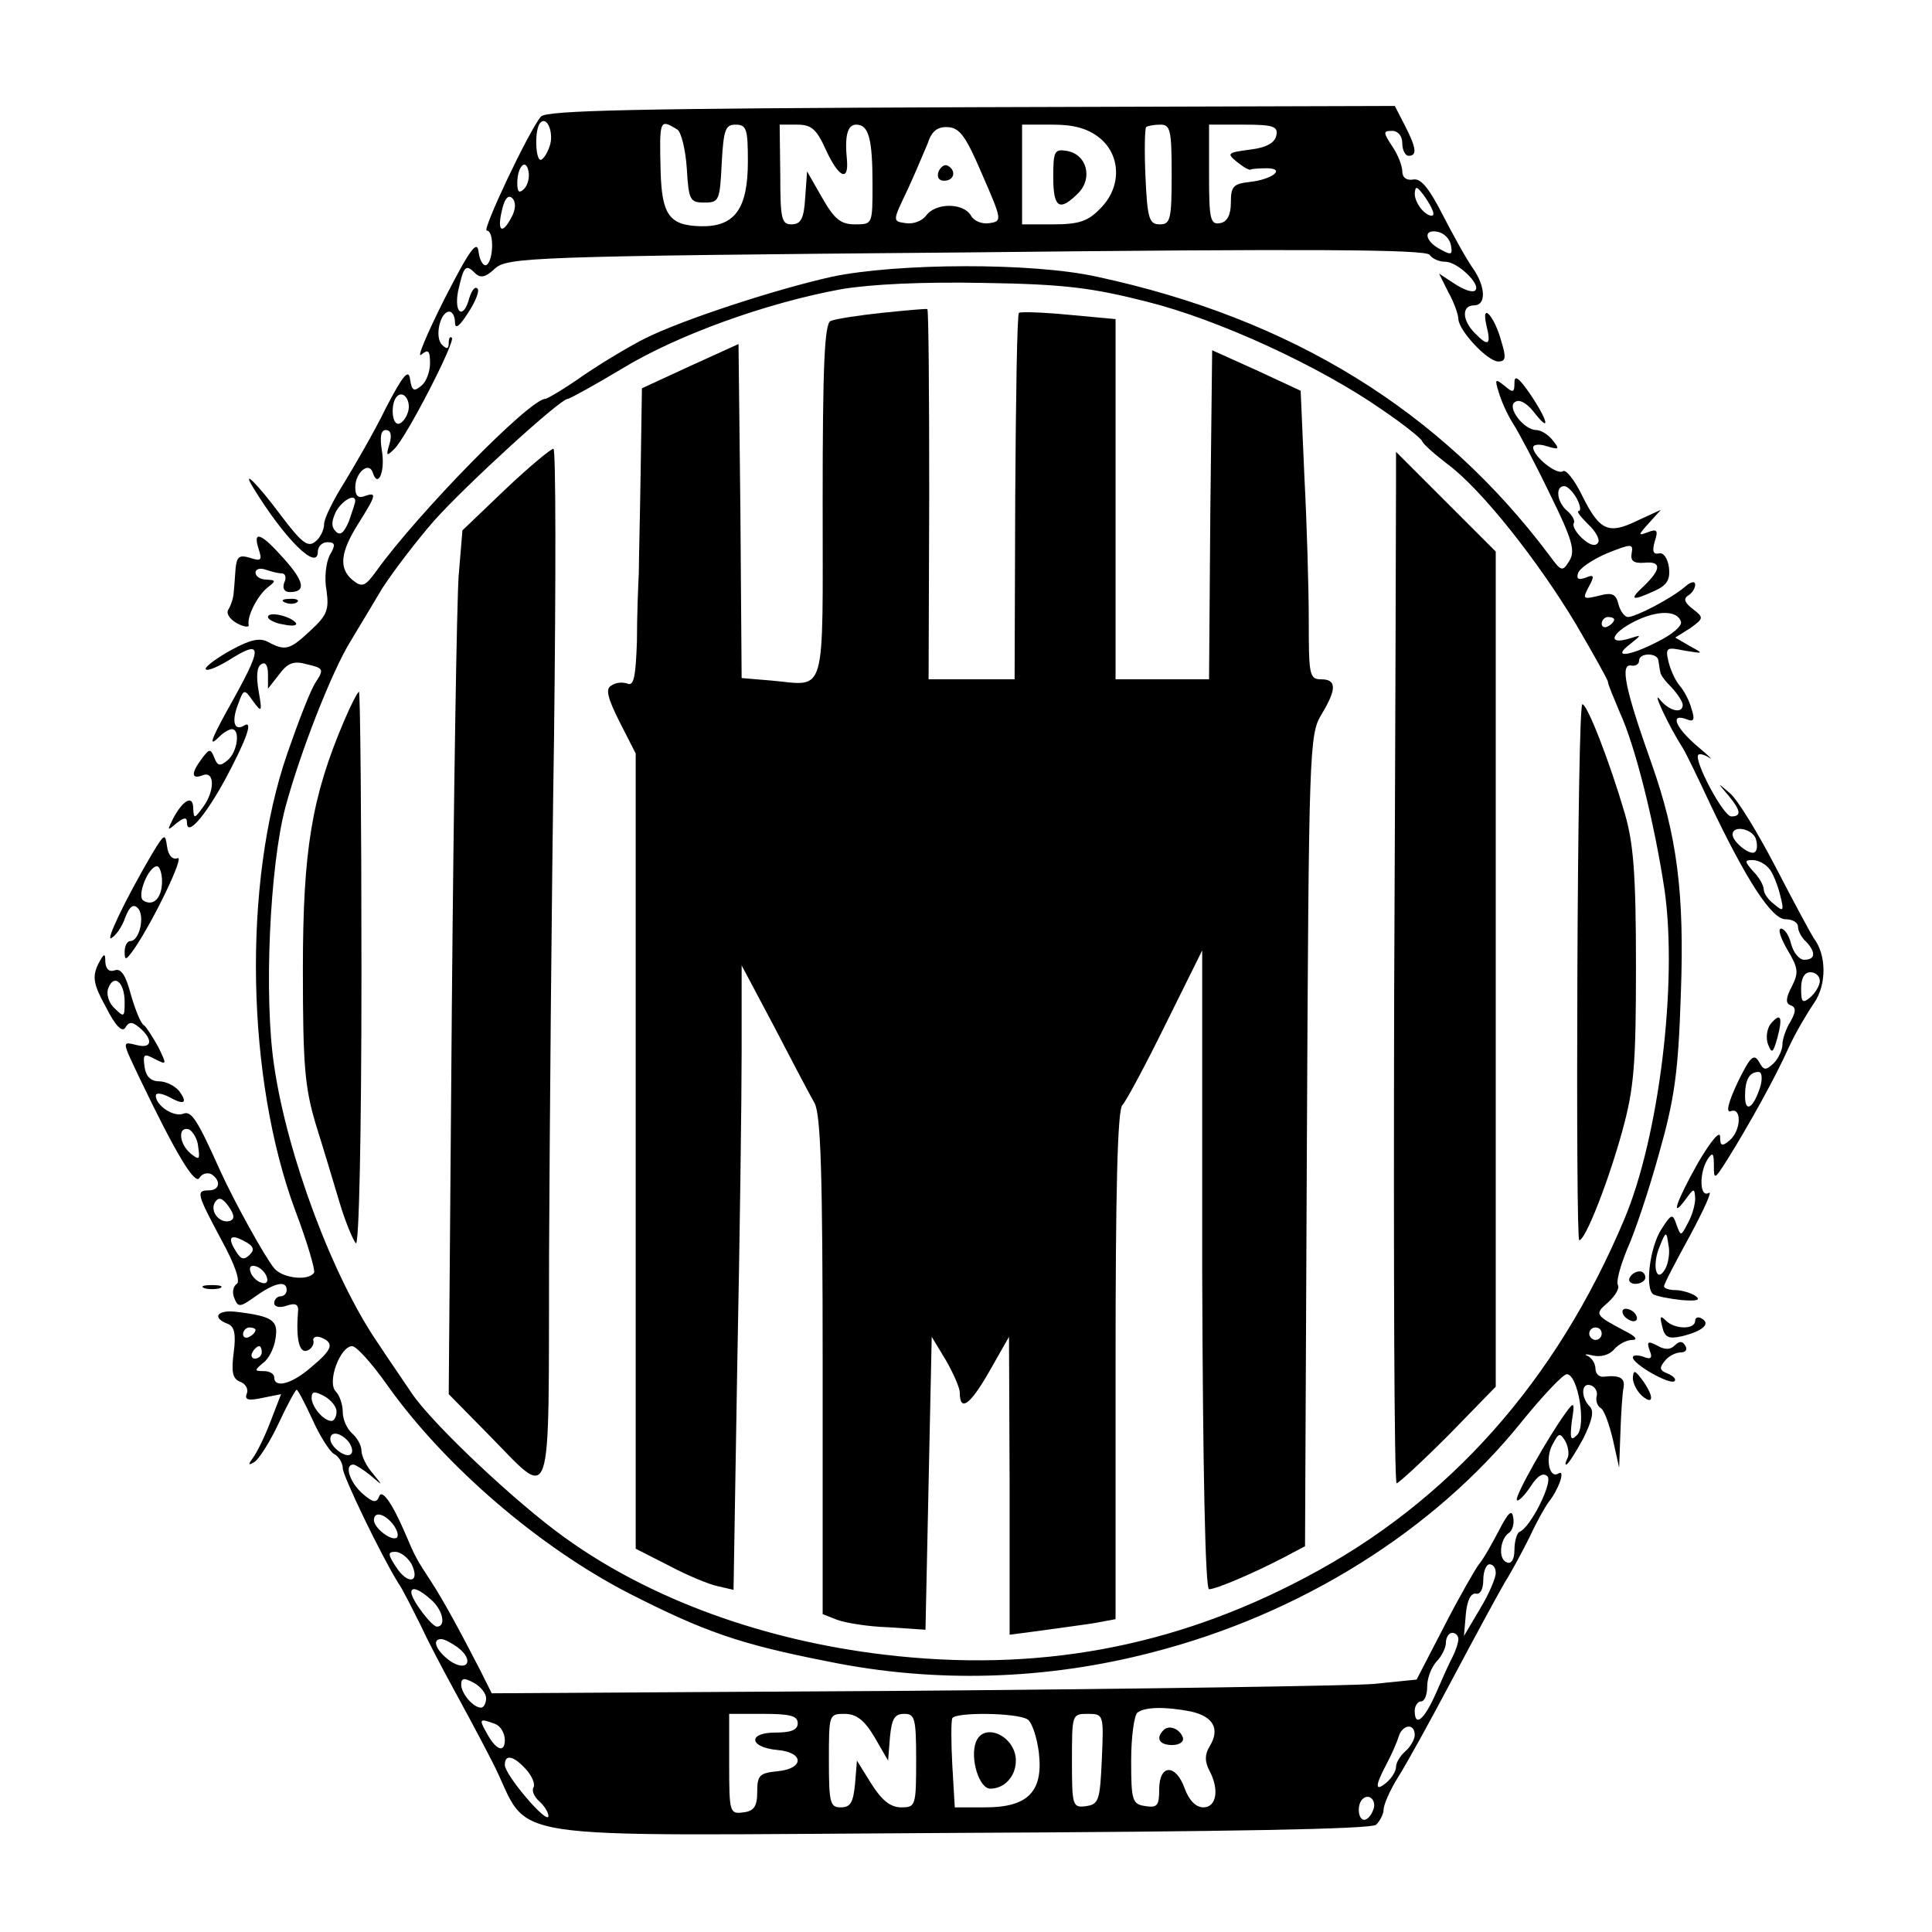
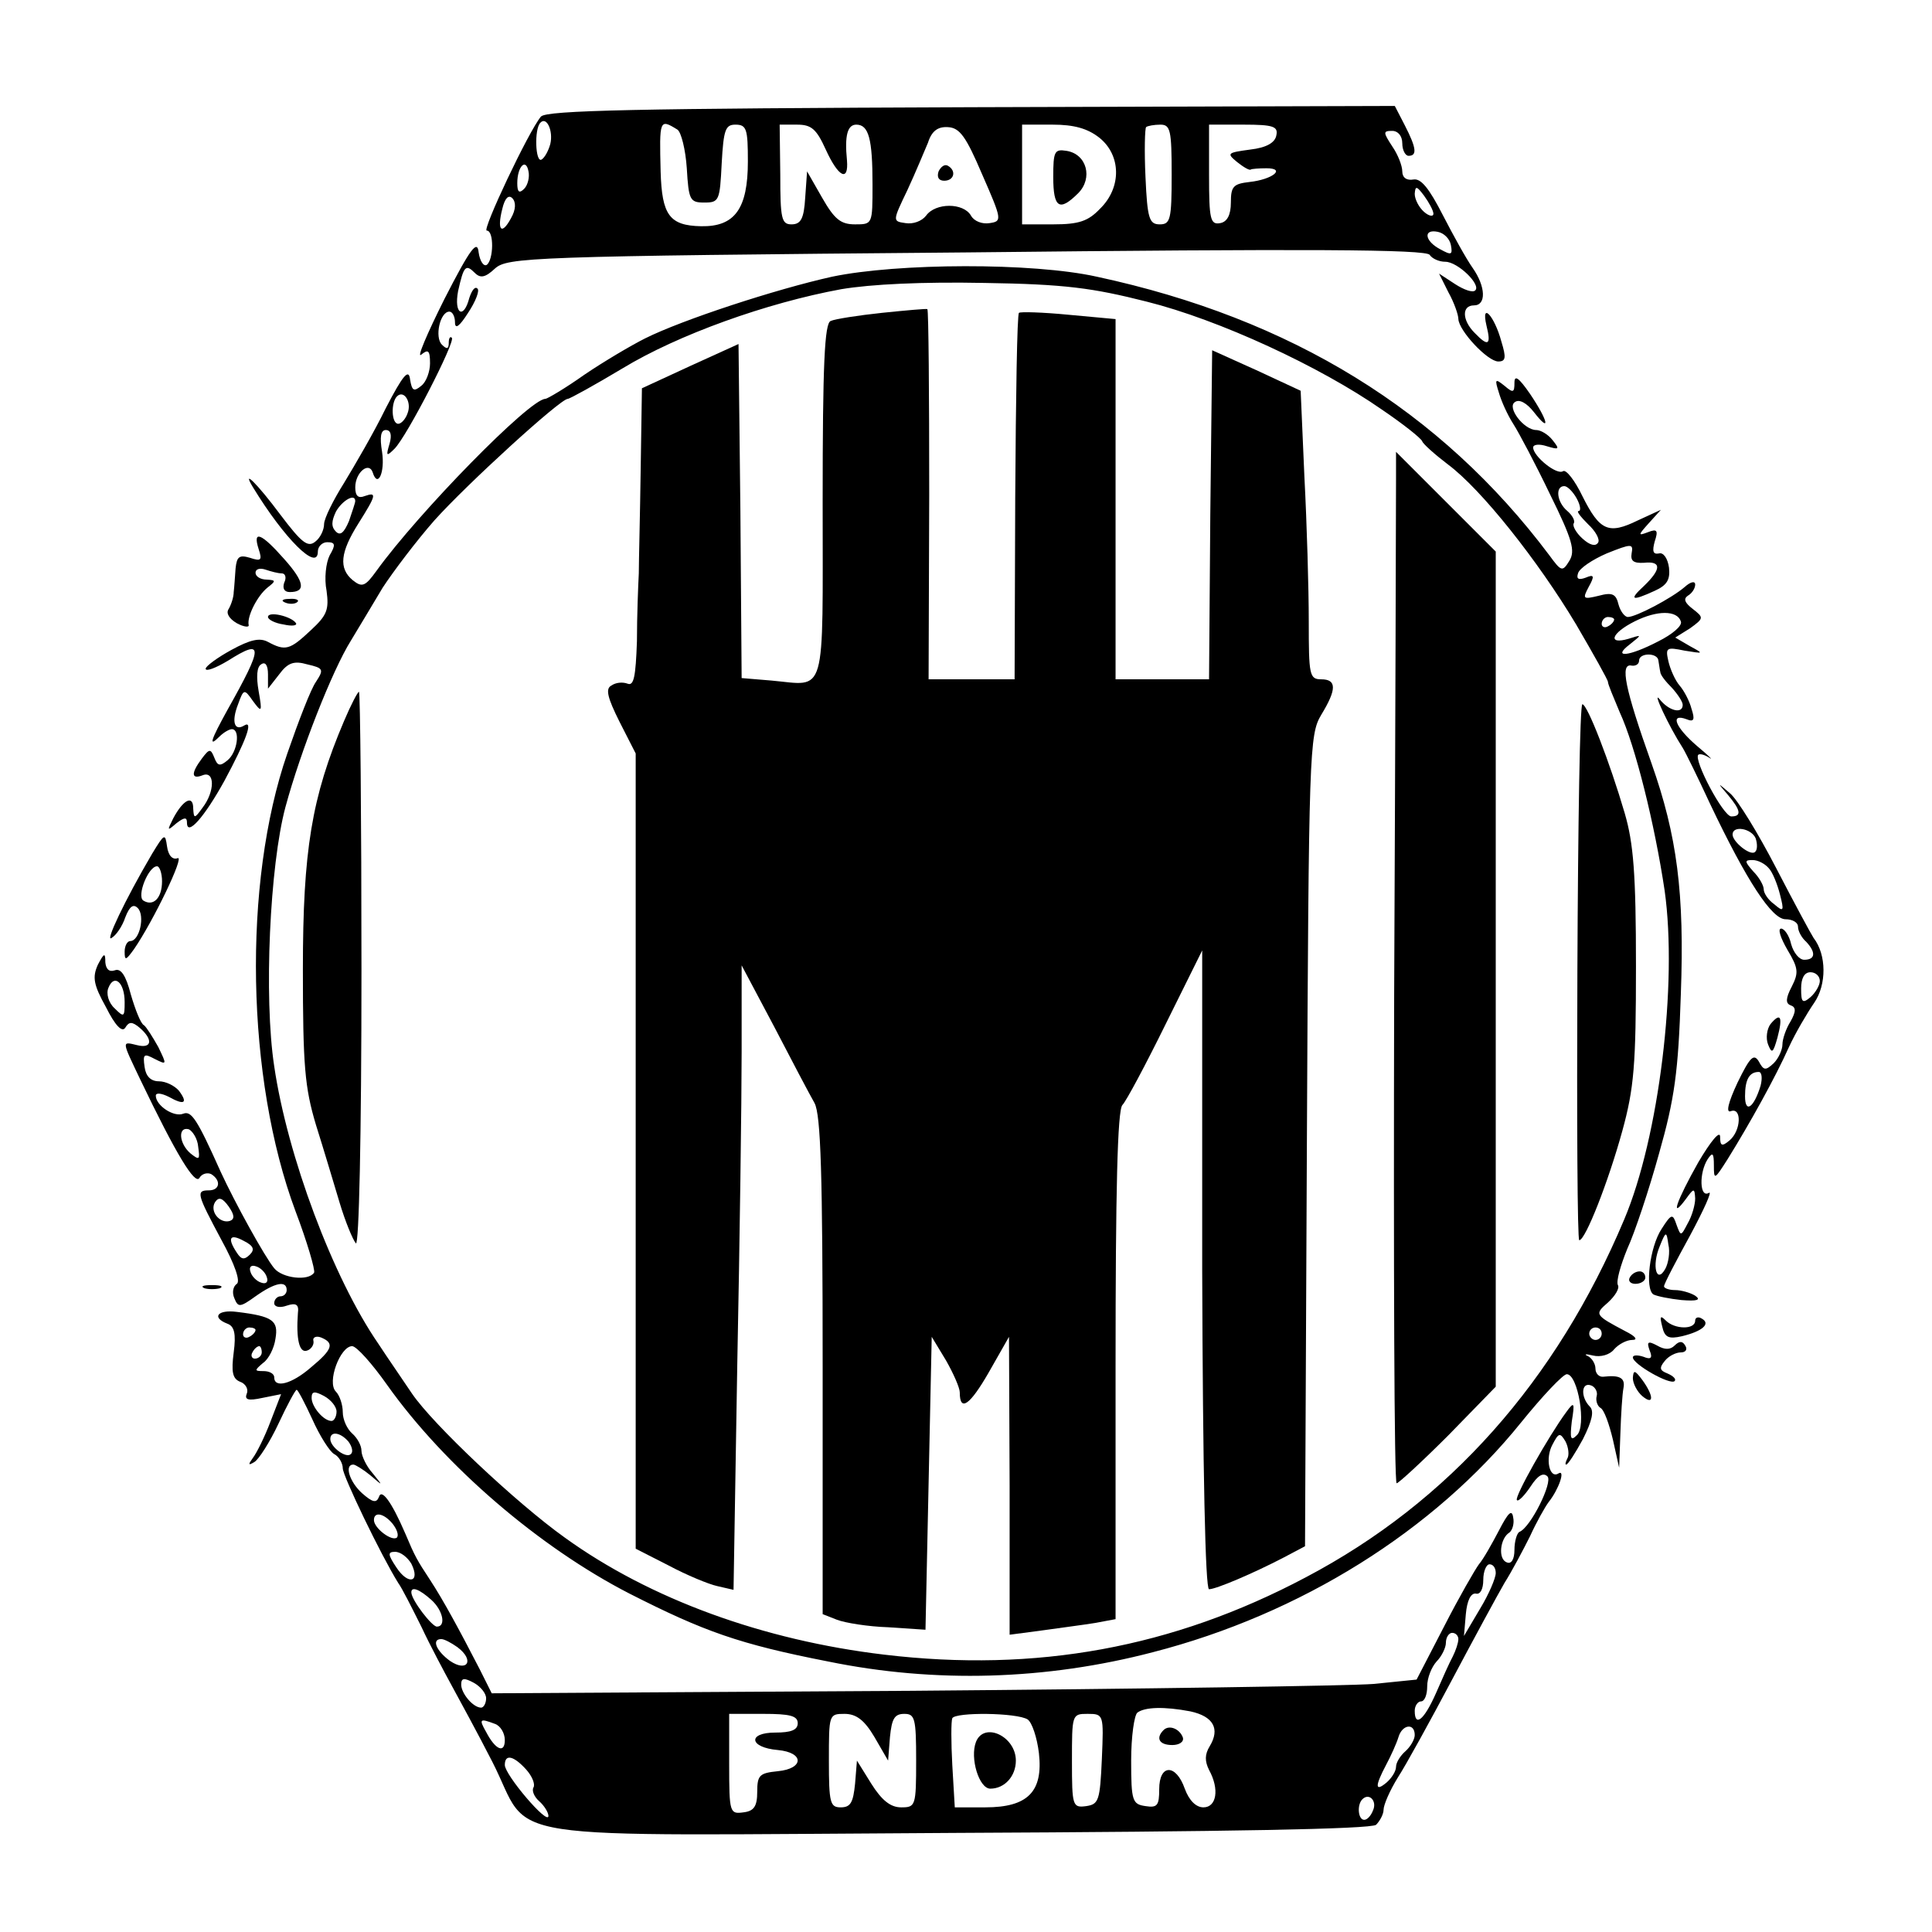
<svg xmlns="http://www.w3.org/2000/svg" version="1.0" width="310pt" height="310pt" viewBox="0 0 310 310" preserveAspectRatio="xMidYMid meet">
  <g transform="translate(0,310) scale(0.1,-0.1)" fill="#000000" stroke="none">
    <path d="M868 2913 c-20 -24 -95 -183 -87 -183 12 0 11 -47 0 -55 -5 -3 -11 6 -13 20 -2 21 -13 7 -55 -75 -28 -56 -45 -96 -37 -89 11 9 14 7 14 -14 0 -13 -6 -30 -14 -36 -12 -10 -15 -8 -18 10 -2 18 -11 8 -39 -46 -19 -39 -50 -92 -67 -120 -17 -27 -32 -57 -32 -66 0 -9 -6 -22 -14 -28 -12 -10 -22 -2 -56 43 -38 51 -63 75 -44 44 50 -82 104 -136 104 -103 0 8 7 15 15 15 13 0 14 -4 4 -21 -6 -12 -9 -37 -5 -57 4 -30 1 -39 -25 -63 -34 -32 -41 -34 -69 -19 -13 7 -28 4 -59 -13 -22 -12 -41 -26 -41 -30 0 -5 16 1 36 13 57 36 57 24 -1 -79 -27 -49 -31 -61 -13 -43 7 7 16 12 20 12 14 0 9 -37 -7 -50 -12 -10 -16 -9 -21 4 -6 15 -8 15 -20 -1 -18 -24 -17 -34 1 -27 20 8 20 -26 0 -52 -13 -18 -14 -18 -15 -1 0 22 -16 14 -32 -16 -10 -20 -10 -21 5 -8 13 10 17 10 17 1 0 -23 28 9 60 67 35 65 47 98 32 89 -16 -10 -21 6 -10 34 9 25 10 25 24 5 14 -19 15 -18 9 16 -4 23 -3 39 4 43 7 5 11 -2 11 -16 l0 -23 18 23 c14 19 24 22 45 16 26 -6 27 -8 14 -28 -8 -11 -28 -63 -46 -115 -72 -208 -66 -522 13 -734 19 -50 32 -95 30 -99 -9 -14 -51 -9 -64 7 -15 18 -63 105 -86 155 -38 85 -47 98 -60 93 -15 -6 -44 13 -44 29 0 5 9 4 21 -2 25 -14 31 -10 16 10 -7 8 -21 15 -32 15 -13 0 -21 8 -23 23 -3 21 -1 22 16 13 20 -10 20 -10 6 19 -9 16 -19 32 -23 35 -5 2 -14 25 -21 49 -8 31 -16 43 -26 39 -9 -3 -14 2 -15 13 0 16 -2 15 -12 -4 -9 -20 -7 -32 13 -68 15 -30 26 -41 31 -33 6 10 11 10 23 0 22 -19 20 -34 -4 -28 -25 6 -25 8 5 -55 58 -121 88 -170 95 -158 4 7 13 9 19 6 16 -10 14 -26 -4 -26 -21 0 -19 -6 20 -79 22 -40 31 -67 25 -71 -6 -4 -8 -14 -4 -23 6 -15 9 -15 34 3 31 22 50 26 50 10 0 -5 -4 -10 -10 -10 -5 0 -10 -5 -10 -11 0 -6 9 -8 20 -4 15 5 20 2 18 -12 -3 -41 2 -65 15 -60 6 2 11 9 10 15 -2 6 4 9 12 6 22 -9 19 -19 -16 -48 -31 -27 -59 -34 -59 -16 0 6 -8 10 -17 10 -15 0 -15 1 -1 13 9 6 18 24 20 39 5 29 -4 36 -62 43 -31 4 -41 -9 -15 -19 11 -4 14 -16 10 -46 -4 -31 -2 -42 10 -47 9 -3 14 -12 11 -19 -4 -10 2 -12 25 -7 l30 6 -17 -44 c-9 -24 -22 -50 -28 -58 -8 -11 -8 -13 2 -7 7 4 25 32 39 62 14 30 27 54 29 54 2 0 13 -21 25 -47 12 -27 28 -52 35 -56 8 -4 14 -15 14 -23 0 -12 61 -139 89 -184 6 -8 22 -40 37 -70 14 -30 37 -73 49 -95 12 -22 42 -77 65 -122 67 -131 -19 -118 743 -114 433 2 666 6 675 13 6 6 12 17 12 24 0 8 10 31 23 52 13 20 52 91 87 157 35 66 73 136 84 155 12 19 30 53 41 75 10 22 24 47 30 55 16 20 27 52 16 46 -15 -10 -22 24 -10 46 10 19 12 20 21 5 5 -10 6 -22 3 -27 -3 -6 -4 -10 -2 -10 3 0 15 19 27 41 15 30 18 45 11 52 -15 15 -14 40 2 34 6 -2 11 -10 9 -17 -2 -7 1 -16 6 -19 6 -3 14 -26 20 -51 l10 -45 2 55 c1 30 3 63 5 73 3 16 -6 21 -32 18 -7 -1 -13 5 -13 13 0 8 -6 17 -12 20 -7 3 -4 4 8 1 12 -3 27 1 34 10 7 8 20 15 29 15 10 0 5 6 -11 14 -49 26 -50 27 -28 46 12 11 19 23 16 28 -3 6 4 31 15 58 12 26 35 95 51 153 25 88 31 131 35 256 6 162 -6 254 -47 370 -43 121 -51 161 -32 157 6 -1 12 2 12 8 0 13 30 13 31 0 1 -5 2 -14 3 -18 0 -5 9 -16 19 -26 9 -10 17 -22 17 -27 0 -15 -22 -10 -37 9 -13 16 15 -44 37 -78 5 -8 25 -49 44 -90 59 -124 99 -185 121 -185 11 0 20 -5 20 -12 0 -7 6 -18 13 -24 16 -17 15 -29 -3 -29 -8 0 -17 11 -21 25 -3 14 -11 25 -16 25 -6 0 -1 -15 10 -34 18 -30 18 -37 7 -59 -10 -19 -10 -27 -2 -30 9 -3 9 -10 0 -26 -7 -11 -13 -28 -13 -37 0 -8 -6 -22 -14 -30 -13 -12 -16 -12 -24 3 -8 13 -14 7 -34 -34 -15 -32 -19 -49 -11 -46 18 7 17 -31 -2 -47 -12 -10 -15 -9 -15 6 0 11 -15 -7 -35 -41 -35 -62 -46 -94 -20 -59 13 18 14 18 15 1 0 -10 -5 -28 -12 -40 -11 -21 -11 -21 -18 -2 -6 18 -8 18 -24 -7 -19 -29 -27 -96 -13 -105 6 -3 26 -7 45 -9 25 -2 32 0 22 7 -8 5 -23 9 -32 9 -10 0 -18 3 -18 6 0 4 19 40 42 82 22 41 36 72 30 68 -15 -9 -16 32 -2 54 8 12 10 10 10 -10 0 -24 1 -23 22 10 36 58 77 132 98 179 11 24 30 56 41 72 20 29 20 77 -1 104 -4 6 -31 56 -60 112 -29 56 -62 110 -74 120 -21 18 -21 18 -3 -3 20 -24 22 -34 5 -34 -13 0 -61 91 -53 99 3 2 10 0 18 -5 7 -5 -2 4 -20 19 -35 30 -44 53 -17 43 12 -5 14 -1 8 17 -3 12 -12 29 -19 37 -7 8 -15 26 -18 39 -5 22 -3 23 26 17 31 -5 31 -5 9 7 l-24 14 24 15 c22 16 22 17 4 31 -13 10 -15 16 -8 21 7 4 12 12 12 18 0 6 -7 5 -17 -4 -21 -18 -78 -48 -91 -48 -5 0 -12 9 -15 20 -4 17 -10 20 -32 14 -25 -6 -26 -5 -16 14 10 18 9 21 -5 15 -11 -4 -15 -2 -12 7 2 8 23 22 46 32 40 16 43 16 40 0 -2 -12 3 -16 20 -15 28 3 28 -10 0 -37 -25 -23 -20 -25 17 -8 20 9 25 18 23 37 -2 15 -9 25 -16 23 -10 -2 -11 4 -7 19 6 18 4 21 -11 15 -16 -6 -16 -5 2 15 l19 21 -37 -17 c-47 -23 -61 -17 -89 39 -12 25 -26 43 -31 40 -10 -7 -48 24 -48 38 0 5 10 6 22 2 20 -6 21 -5 9 10 -7 9 -19 16 -26 16 -20 0 -48 37 -34 45 7 5 19 -2 30 -16 28 -36 23 -14 -6 29 -18 26 -25 31 -25 18 0 -16 -2 -17 -16 -5 -15 12 -16 11 -9 -11 4 -14 14 -36 23 -50 9 -14 36 -65 59 -113 36 -73 41 -91 31 -107 -11 -18 -13 -17 -32 9 -174 232 -414 380 -726 447 -103 23 -320 22 -425 0 -90 -20 -240 -69 -300 -99 -22 -11 -66 -37 -97 -58 -31 -22 -60 -39 -63 -39 -25 0 -204 -183 -271 -276 -18 -25 -23 -27 -38 -15 -23 19 -20 45 9 91 29 46 30 51 10 44 -10 -4 -15 0 -15 14 0 24 22 42 28 24 8 -26 20 0 15 33 -4 24 -2 35 6 35 8 0 10 -8 6 -22 -6 -20 -5 -21 8 -8 20 20 98 172 92 178 -3 3 -5 -1 -5 -8 0 -10 -3 -11 -11 -3 -12 12 -3 53 12 53 5 0 9 -8 9 -17 0 -12 7 -7 21 15 12 18 19 36 15 39 -4 4 -9 -3 -13 -15 -9 -35 -25 -26 -18 11 9 40 12 44 27 29 9 -9 17 -7 32 7 20 18 53 20 757 26 546 6 738 5 743 -4 4 -6 15 -11 25 -11 20 0 58 -37 48 -46 -4 -4 -18 1 -32 10 l-26 17 15 -30 c9 -16 16 -36 16 -43 1 -19 47 -68 64 -68 12 0 13 6 5 32 -11 41 -33 65 -24 26 8 -32 3 -35 -19 -12 -20 20 -21 44 -1 44 20 0 19 30 -2 60 -10 14 -31 52 -48 85 -22 43 -35 59 -47 57 -11 -2 -18 3 -18 13 0 9 -7 27 -16 40 -15 23 -15 25 0 25 9 0 16 -8 16 -20 0 -11 5 -20 10 -20 14 0 13 12 -6 49 l-16 31 -679 -2 c-538 -2 -682 -5 -691 -15z m15 -44 c-3 -11 -9 -22 -14 -25 -10 -6 -12 49 -2 59 10 11 21 -13 16 -34z m204 23 c6 -4 13 -32 15 -62 3 -51 5 -55 28 -55 24 0 25 3 28 63 3 54 6 62 22 62 18 0 20 -7 20 -59 0 -76 -21 -105 -75 -104 -51 1 -63 18 -65 88 -2 83 -2 85 27 67z m238 -32 c20 -44 37 -53 34 -17 -4 40 1 57 15 57 20 0 26 -23 26 -96 0 -64 0 -64 -28 -64 -23 0 -33 8 -53 43 l-24 42 -3 -42 c-2 -34 -7 -43 -22 -43 -16 0 -18 9 -18 80 l-1 80 28 0 c23 0 31 -7 46 -40z m251 -40 c32 -73 32 -75 12 -78 -12 -2 -25 3 -30 12 -12 21 -57 21 -72 0 -7 -9 -21 -14 -33 -12 -21 3 -21 3 3 53 13 28 27 62 33 76 6 19 16 26 32 25 19 -1 29 -15 55 -76z m188 59 c35 -28 36 -80 1 -114 -19 -20 -34 -25 -75 -25 l-50 0 0 80 0 80 49 0 c34 0 56 -6 75 -21z m116 -59 c0 -72 -2 -80 -19 -80 -17 0 -20 9 -23 76 -2 42 -1 78 1 80 2 2 13 4 23 4 16 0 18 -9 18 -80z m168 63 c-2 -12 -16 -20 -42 -23 -37 -5 -38 -6 -21 -20 10 -8 20 -14 22 -12 1 1 13 2 25 2 32 0 10 -18 -27 -22 -26 -3 -30 -7 -30 -33 0 -20 -6 -31 -17 -33 -16 -3 -18 6 -18 77 l0 81 56 0 c47 0 55 -3 52 -17z m-1207 -86 c-8 -8 -11 -5 -11 9 0 27 14 41 18 19 2 -9 -1 -22 -7 -28z m1459 -40 c0 -5 -7 -4 -15 3 -8 7 -15 20 -15 29 1 13 3 13 15 -3 8 -11 15 -24 15 -29z m-1480 -7 c-15 -28 -23 -20 -14 15 4 17 10 23 16 17 6 -6 6 -18 -2 -32z m1508 -43 c3 -16 1 -17 -17 -7 -25 13 -28 33 -4 28 10 -2 19 -11 21 -21z m-488 -91 c116 -29 278 -104 377 -173 34 -23 63 -46 65 -51 1 -4 20 -21 41 -37 54 -40 145 -155 206 -257 28 -48 51 -89 51 -92 0 -4 9 -25 19 -49 25 -54 56 -179 72 -286 21 -149 -9 -396 -65 -528 -109 -259 -281 -453 -511 -574 -213 -113 -433 -153 -676 -124 -194 23 -376 89 -513 188 -77 55 -211 181 -245 231 -14 21 -39 57 -54 80 -73 106 -146 302 -167 445 -17 111 -7 323 18 416 24 89 75 219 105 267 12 20 35 58 51 85 17 26 54 75 83 108 52 58 202 195 214 195 3 0 43 22 88 49 89 54 231 105 351 127 48 8 130 12 230 10 129 -2 173 -8 260 -30z m-1186 -179 c-3 -9 -10 -17 -15 -17 -11 0 -12 34 -2 44 11 11 24 -9 17 -27z m1876 -137 c6 -11 7 -20 3 -20 -4 0 3 -9 15 -21 12 -11 20 -25 16 -30 -4 -6 -13 -4 -25 7 -10 9 -16 20 -14 24 3 4 -2 13 -10 20 -17 14 -20 40 -5 40 5 0 14 -9 20 -20z m-1960 -4 c0 -3 -5 -17 -10 -32 -8 -19 -14 -24 -21 -17 -8 8 -7 17 0 32 10 18 31 30 31 17z m2127 -193 c3 -7 -14 -21 -36 -32 -48 -25 -75 -27 -46 -5 20 16 20 16 -2 9 -34 -10 -28 9 10 28 36 18 68 18 74 0z m-107 3 c0 -3 -4 -8 -10 -11 -5 -3 -10 -1 -10 4 0 6 5 11 10 11 6 0 10 -2 10 -4z m227 -351 c3 -9 3 -19 -1 -22 -7 -7 -36 16 -36 28 0 15 30 10 37 -6z m21 -48 c6 -6 14 -26 18 -42 7 -27 6 -29 -9 -16 -10 7 -17 18 -17 24 0 6 -7 19 -17 29 -14 16 -14 18 -1 18 9 0 20 -6 26 -13z m82 -181 c0 -7 -7 -19 -15 -26 -13 -11 -15 -8 -15 14 0 16 5 26 15 26 8 0 15 -6 15 -14z m-2720 -34 c0 -24 -1 -25 -16 -10 -10 9 -14 24 -10 33 9 23 26 9 26 -23z m2625 -134 c-11 -36 -25 -45 -25 -17 0 27 7 39 22 39 5 0 6 -10 3 -22z m-2507 -98 c3 -21 2 -22 -12 -11 -19 16 -21 44 -3 39 6 -3 14 -15 15 -28z m51 -119 c-16 -5 -33 15 -24 30 6 9 12 7 22 -7 9 -13 10 -20 2 -23z m32 -54 c-9 -9 -14 -8 -21 3 -16 24 -11 31 11 19 16 -8 18 -14 10 -22z m2271 -23 c-14 -25 -22 5 -9 36 10 25 11 25 14 3 3 -12 0 -30 -5 -39z m-2244 -13 c3 -8 -1 -12 -9 -9 -7 2 -15 10 -17 17 -3 8 1 12 9 9 7 -2 15 -10 17 -17z m-18 -85 c0 -3 -4 -8 -10 -11 -5 -3 -10 -1 -10 4 0 6 5 11 10 11 6 0 10 -2 10 -4z m2160 -6 c0 -5 -4 -10 -10 -10 -5 0 -10 5 -10 10 0 6 5 10 10 10 6 0 10 -4 10 -10z m-2150 -30 c0 -5 -5 -10 -11 -10 -5 0 -7 5 -4 10 3 6 8 10 11 10 2 0 4 -4 4 -10z m201 -52 c93 -131 245 -261 389 -335 120 -61 176 -81 319 -109 171 -35 349 -30 521 15 237 61 451 195 591 369 34 42 67 77 73 77 18 0 32 -84 16 -98 -10 -10 -11 -5 -8 22 5 31 4 33 -9 15 -28 -38 -84 -137 -79 -141 2 -3 12 7 22 22 11 17 20 23 27 16 9 -9 -27 -82 -45 -89 -4 -2 -8 -15 -8 -29 0 -15 -5 -23 -12 -20 -15 5 -11 39 4 48 5 4 8 15 6 24 -2 14 -8 8 -23 -21 -11 -21 -25 -46 -32 -54 -6 -8 -32 -53 -56 -100 l-44 -85 -69 -7 c-38 -3 -372 -8 -742 -11 l-673 -4 -19 38 c-33 64 -59 112 -80 144 -21 32 -24 37 -40 75 -22 51 -38 72 -42 58 -4 -10 -10 -9 -27 6 -20 18 -29 46 -14 46 3 0 16 -8 27 -17 21 -18 21 -18 4 3 -10 11 -18 28 -18 36 0 9 -7 21 -15 28 -8 7 -15 22 -15 34 0 12 -5 27 -11 33 -15 15 7 73 26 73 7 0 32 -28 56 -62z m-81 -43 c0 -8 -4 -15 -8 -15 -13 0 -32 23 -32 37 0 11 5 11 20 3 11 -6 20 -17 20 -25z m19 -48 c6 -8 8 -17 4 -20 -7 -8 -33 11 -33 24 0 13 16 11 29 -4z m71 -132 c7 -9 10 -18 7 -22 -8 -7 -37 15 -37 28 0 14 16 11 30 -6z m30 -64 c15 -30 -5 -35 -24 -6 -14 21 -14 25 -2 25 9 0 20 -9 26 -19z m1740 -15 c0 -8 -11 -34 -25 -57 l-26 -44 3 35 c2 22 8 34 16 33 7 -2 12 7 12 22 0 14 5 25 10 25 6 0 10 -6 10 -14z m-1708 -43 c19 -17 24 -43 9 -43 -8 0 -41 43 -41 55 0 10 13 5 32 -12z m1648 -63 c0 -6 -4 -18 -9 -28 -5 -9 -17 -36 -27 -59 -19 -43 -34 -55 -34 -28 0 8 5 15 10 15 6 0 10 11 10 24 0 14 7 31 15 40 8 8 15 22 15 30 0 9 5 16 10 16 6 0 10 -5 10 -10z m-1606 -13 c28 -21 16 -41 -12 -22 -22 16 -30 35 -14 35 5 0 16 -6 26 -13z m46 -82 c0 -8 -4 -15 -8 -15 -13 0 -32 23 -32 37 0 11 5 11 20 3 11 -6 20 -17 20 -25z m1130 -21 c37 -8 48 -28 31 -56 -8 -13 -8 -24 -1 -38 17 -31 12 -60 -9 -60 -12 0 -23 11 -30 30 -14 40 -41 40 -41 -1 0 -26 -3 -30 -22 -27 -21 3 -23 8 -23 73 0 39 5 73 10 77 12 9 43 10 85 2z m-630 -19 c0 -11 -11 -15 -36 -15 -45 0 -42 -24 4 -28 43 -4 42 -30 0 -34 -29 -3 -33 -6 -33 -33 0 -23 -5 -31 -22 -33 -22 -3 -23 -1 -23 77 l0 81 55 0 c42 0 55 -3 55 -15z m123 -22 l22 -38 3 38 c3 29 7 37 23 37 17 0 19 -7 19 -75 0 -73 -1 -75 -24 -75 -17 0 -31 11 -48 38 l-23 37 -3 -37 c-3 -30 -7 -38 -23 -38 -17 0 -19 7 -19 75 0 74 0 75 25 75 19 0 32 -10 48 -37z m246 28 c7 -5 15 -29 18 -54 7 -62 -18 -87 -86 -87 l-49 0 -4 68 c-2 37 -2 70 0 75 5 10 104 9 121 -2z m119 -63 c-3 -67 -5 -73 -25 -76 -22 -3 -23 0 -23 72 0 75 0 76 25 76 26 0 26 -1 23 -72z m-974 56 c9 -3 16 -15 16 -26 0 -22 -15 -16 -30 13 -12 21 -10 22 14 13z m1476 -18 c0 -7 -7 -19 -15 -26 -8 -7 -15 -18 -15 -25 0 -7 -7 -18 -15 -25 -19 -16 -19 -6 -1 28 8 15 17 35 20 45 6 20 26 23 26 3z m-1426 -55 c10 -11 15 -24 12 -29 -3 -5 1 -15 9 -22 8 -7 15 -18 15 -24 -1 -15 -70 66 -70 82 0 18 14 15 34 -7z m1359 -66 c-3 -8 -9 -15 -14 -15 -10 0 -12 24 -3 33 11 11 24 -3 17 -18z" />
    <path d="M1506 2825 c-3 -9 0 -15 9 -15 16 0 20 16 6 24 -5 3 -11 -1 -15 -9z" />
    <path d="M1690 2816 c0 -50 10 -56 40 -26 24 24 14 63 -19 68 -19 3 -21 -1 -21 -42z" />
    <path d="M1415 2598 c-38 -4 -76 -10 -82 -13 -10 -3 -13 -70 -13 -289 0 -320 7 -296 -82 -288 l-48 4 -2 268 -3 268 -77 -35 -78 -36 -2 -131 c-1 -72 -3 -147 -3 -166 -1 -19 -3 -68 -3 -109 -2 -57 -5 -72 -15 -68 -8 3 -19 2 -26 -3 -10 -5 -6 -20 13 -58 l26 -51 0 -638 0 -638 53 -27 c28 -15 64 -30 78 -33 l26 -6 6 362 c4 199 7 425 7 501 l0 139 52 -98 c28 -54 57 -109 65 -123 10 -19 13 -113 13 -423 l0 -397 23 -9 c13 -5 50 -11 82 -12 l60 -4 5 235 5 235 23 -38 c12 -21 22 -44 22 -51 0 -32 16 -21 46 31 l33 58 1 -239 0 -239 53 7 c28 4 67 9 85 12 l32 6 0 407 c0 279 3 410 11 418 6 6 37 64 69 129 l59 119 0 -512 c1 -323 5 -513 11 -513 11 0 70 25 120 51 l34 18 3 650 c3 628 4 652 23 684 25 41 25 57 0 57 -19 0 -20 7 -20 93 0 52 -3 156 -7 232 l-6 138 -71 33 -71 32 -3 -264 -2 -264 -75 0 -75 0 0 289 0 289 -76 7 c-41 4 -77 5 -79 3 -3 -2 -5 -135 -6 -296 l-1 -292 -69 0 -69 0 1 296 c0 162 -1 296 -3 298 -1 1 -34 -2 -73 -6z" />
-     <path d="M811 2315 l-69 -66 -6 -72 c-3 -40 -8 -351 -11 -693 l-5 -621 61 -62 c108 -109 99 -136 100 286 1 202 4 576 8 831 3 254 3 462 -1 462 -4 0 -39 -29 -77 -65z" />
    <path d="M2240 2330 c0 -25 -1 -397 -3 -827 -1 -431 0 -783 4 -783 3 0 41 35 83 77 l76 78 0 670 0 670 -80 80 -80 80 0 -45z" />
    <path d="M552 1943 c-52 -122 -66 -208 -66 -398 0 -155 3 -190 21 -250 12 -38 29 -95 38 -125 9 -30 21 -59 26 -65 5 -5 9 169 9 438 0 246 -2 447 -4 447 -2 0 -13 -21 -24 -47z" />
    <path d="M2531 1540 c-1 -236 0 -430 3 -430 10 0 47 95 69 175 19 69 22 106 22 265 0 148 -4 197 -18 245 -24 82 -60 175 -68 175 -4 0 -7 -193 -8 -430z" />
    <path d="M1867 324 c-13 -13 -7 -24 14 -24 11 0 19 5 17 12 -5 14 -22 21 -31 12z" />
    <path d="M1566 305 c-10 -26 5 -75 23 -75 23 0 41 20 41 45 0 39 -51 63 -64 30z" />
    <path d="M415 2219 c6 -18 4 -20 -14 -14 -17 5 -21 2 -23 -17 -1 -13 -2 -30 -3 -38 0 -8 -4 -20 -8 -27 -5 -7 1 -16 13 -23 11 -6 20 -7 19 -3 -3 14 14 47 30 60 14 11 14 12 -1 13 -10 0 -18 5 -18 11 0 6 7 8 16 5 9 -3 20 -6 26 -6 6 0 8 -7 4 -15 -3 -9 0 -15 9 -15 26 0 24 16 -9 53 -37 42 -51 47 -41 16z" />
    <path d="M458 2133 c7 -3 16 -2 19 1 4 3 -2 6 -13 5 -11 0 -14 -3 -6 -6z" />
    <path d="M430 2110 c0 -4 11 -10 25 -12 13 -3 22 -2 20 2 -7 11 -45 20 -45 10z" />
    <path d="M244 1730 c-44 -75 -76 -143 -65 -135 7 4 17 18 22 33 7 18 13 22 20 15 12 -12 3 -53 -12 -53 -5 0 -9 -8 -9 -17 0 -15 2 -14 15 4 31 45 82 151 70 146 -8 -3 -15 4 -17 19 -3 21 -4 21 -24 -12z m16 -44 c0 -27 -14 -41 -30 -31 -11 7 8 55 22 55 4 0 8 -11 8 -24z" />
    <path d="M2841 1457 c-6 -8 -8 -23 -4 -33 6 -15 8 -14 15 11 9 34 5 41 -11 22z" />
    <path d="M2615 1050 c-3 -5 1 -10 9 -10 9 0 16 5 16 10 0 6 -4 10 -9 10 -6 0 -13 -4 -16 -10z" />
    <path d="M328 1033 c6 -2 18 -2 25 0 6 3 1 5 -13 5 -14 0 -19 -2 -12 -5z" />
-     <path d="M2605 990 c3 -5 11 -10 16 -10 6 0 7 5 4 10 -3 6 -11 10 -16 10 -6 0 -7 -4 -4 -10z" />
    <path d="M2667 972 c4 -18 10 -21 32 -16 33 8 46 20 32 28 -6 4 -11 2 -11 -3 0 -15 -33 -14 -47 0 -9 9 -10 7 -6 -9z" />
    <path d="M2647 933 c5 -12 2 -15 -10 -10 -9 3 -17 3 -17 -1 0 -11 60 -45 67 -38 3 3 -2 8 -11 12 -13 5 -14 9 -5 20 6 8 18 14 26 14 8 0 11 5 7 11 -4 7 -9 8 -17 0 -7 -7 -16 -7 -28 0 -15 8 -17 6 -12 -8z" />
    <path d="M2620 889 c0 -9 7 -22 15 -29 19 -16 19 0 0 26 -12 16 -14 16 -15 3z" />
  </g>
</svg>